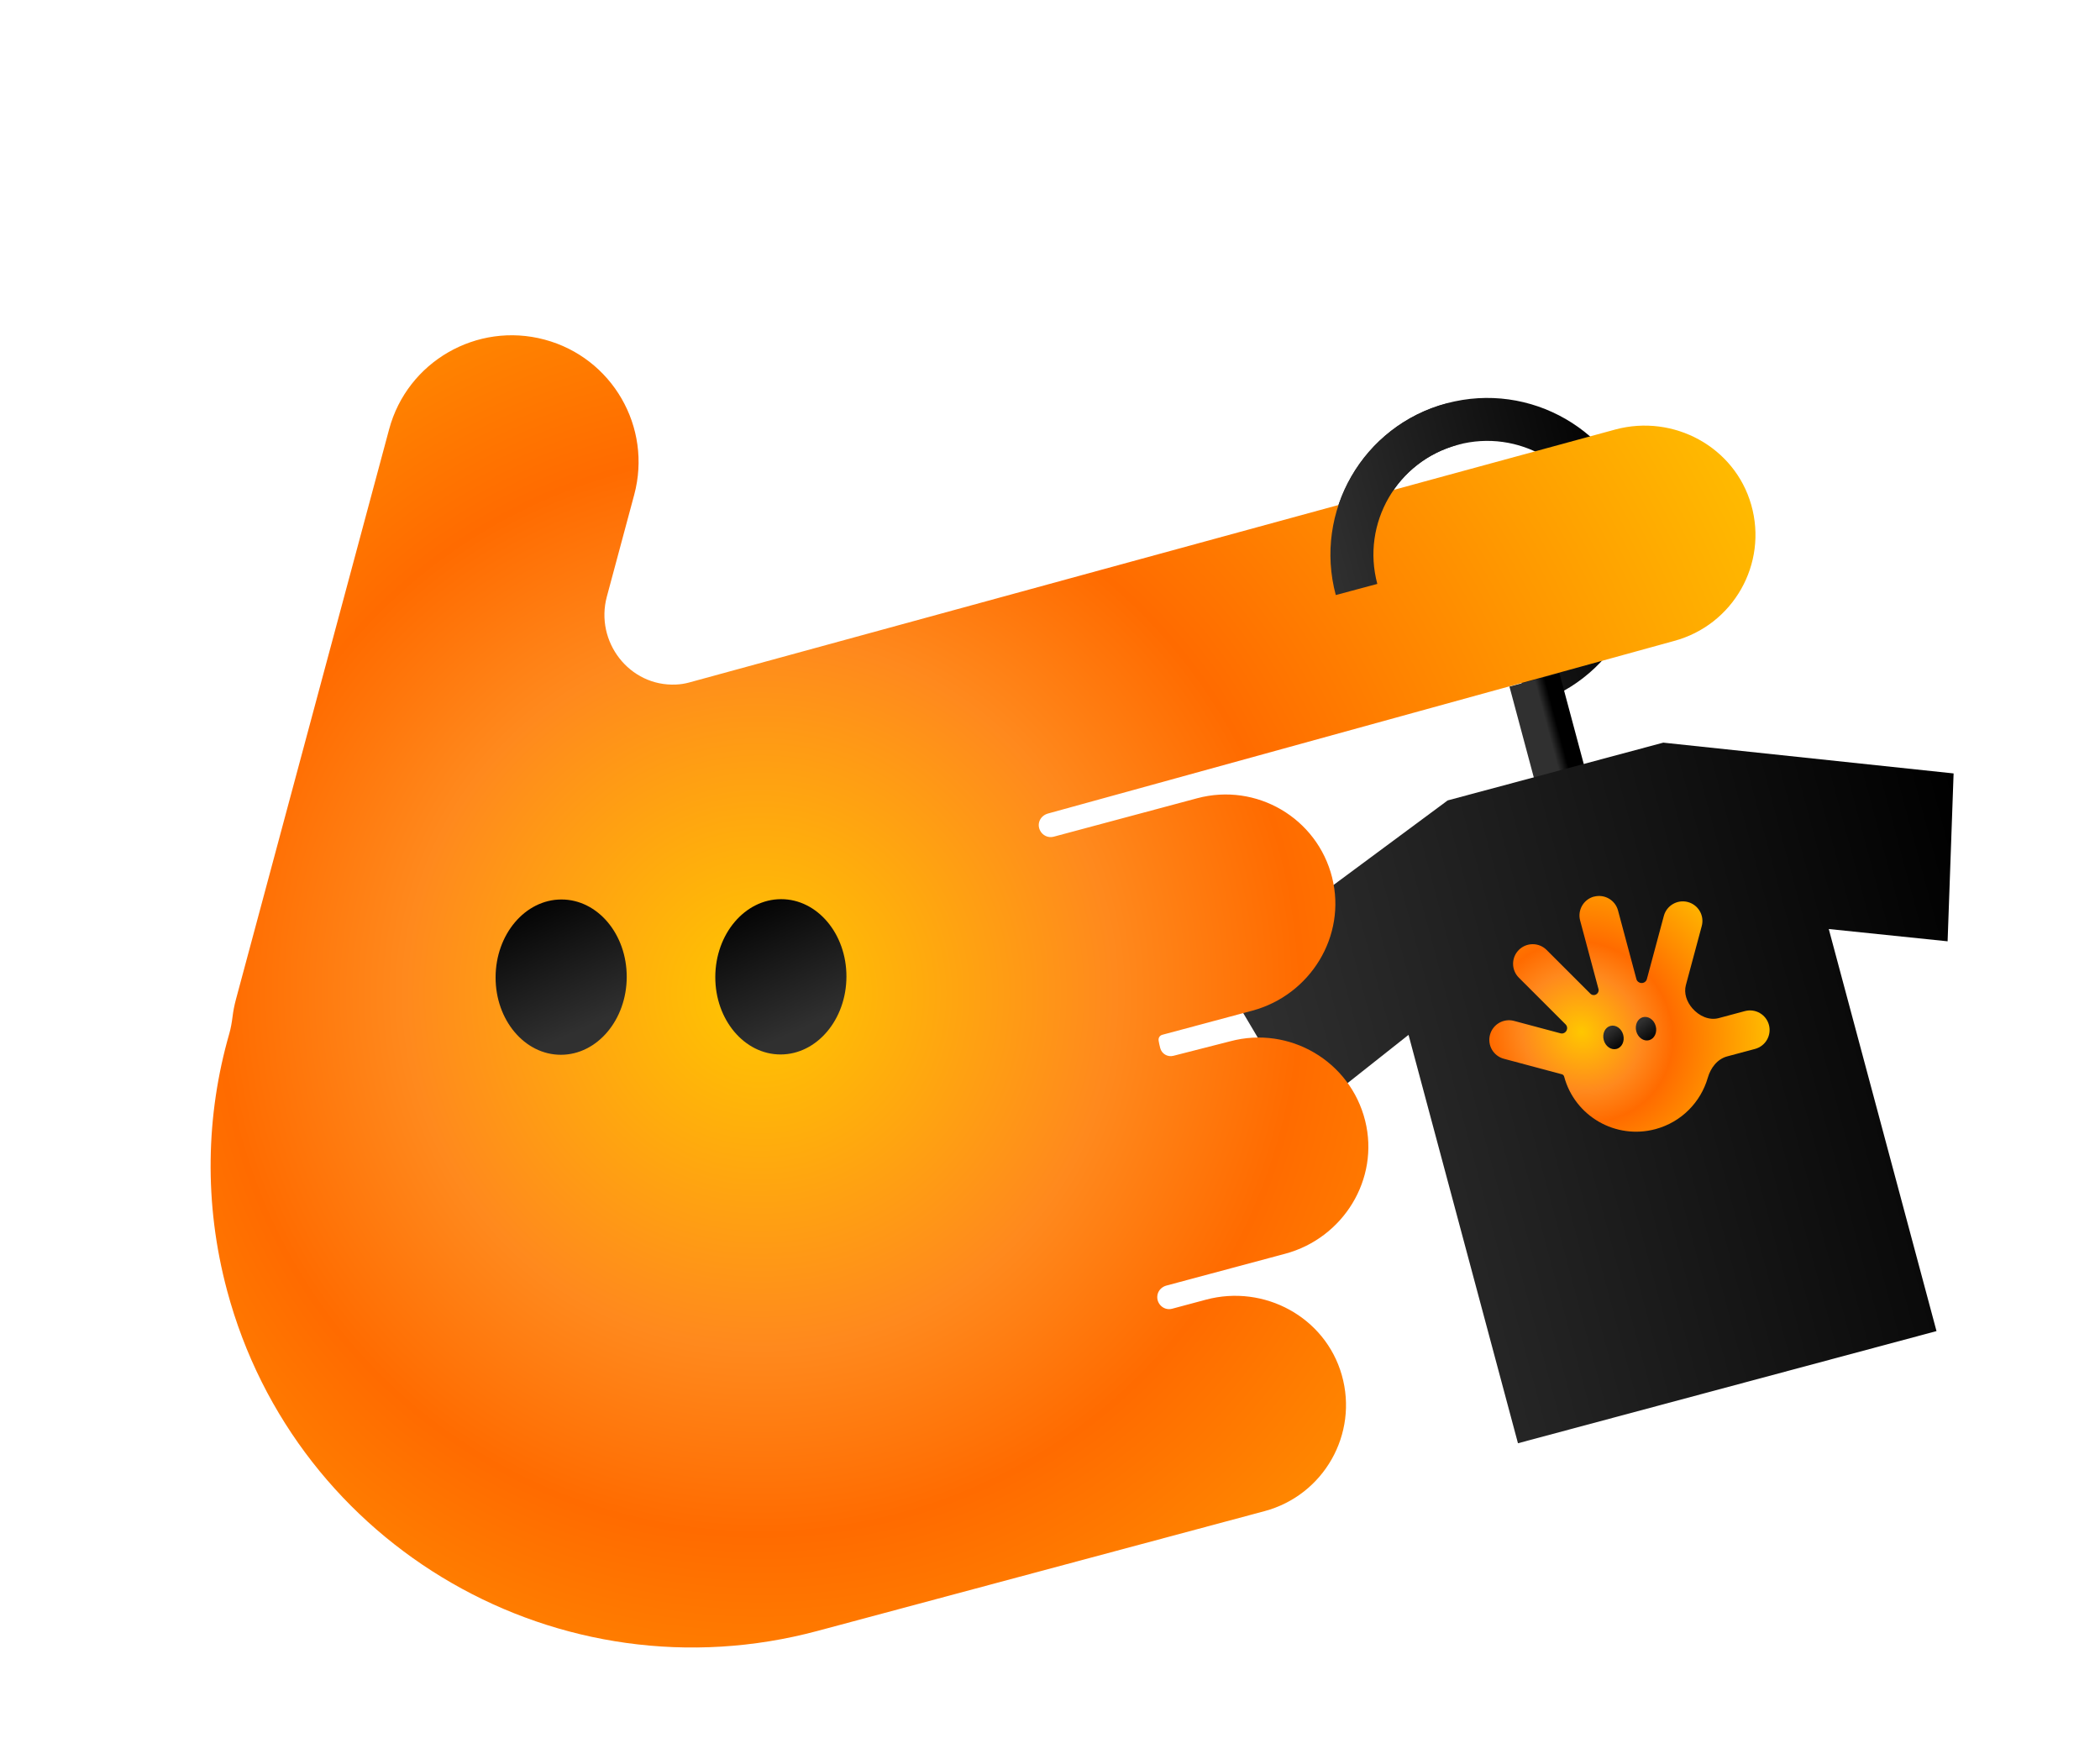
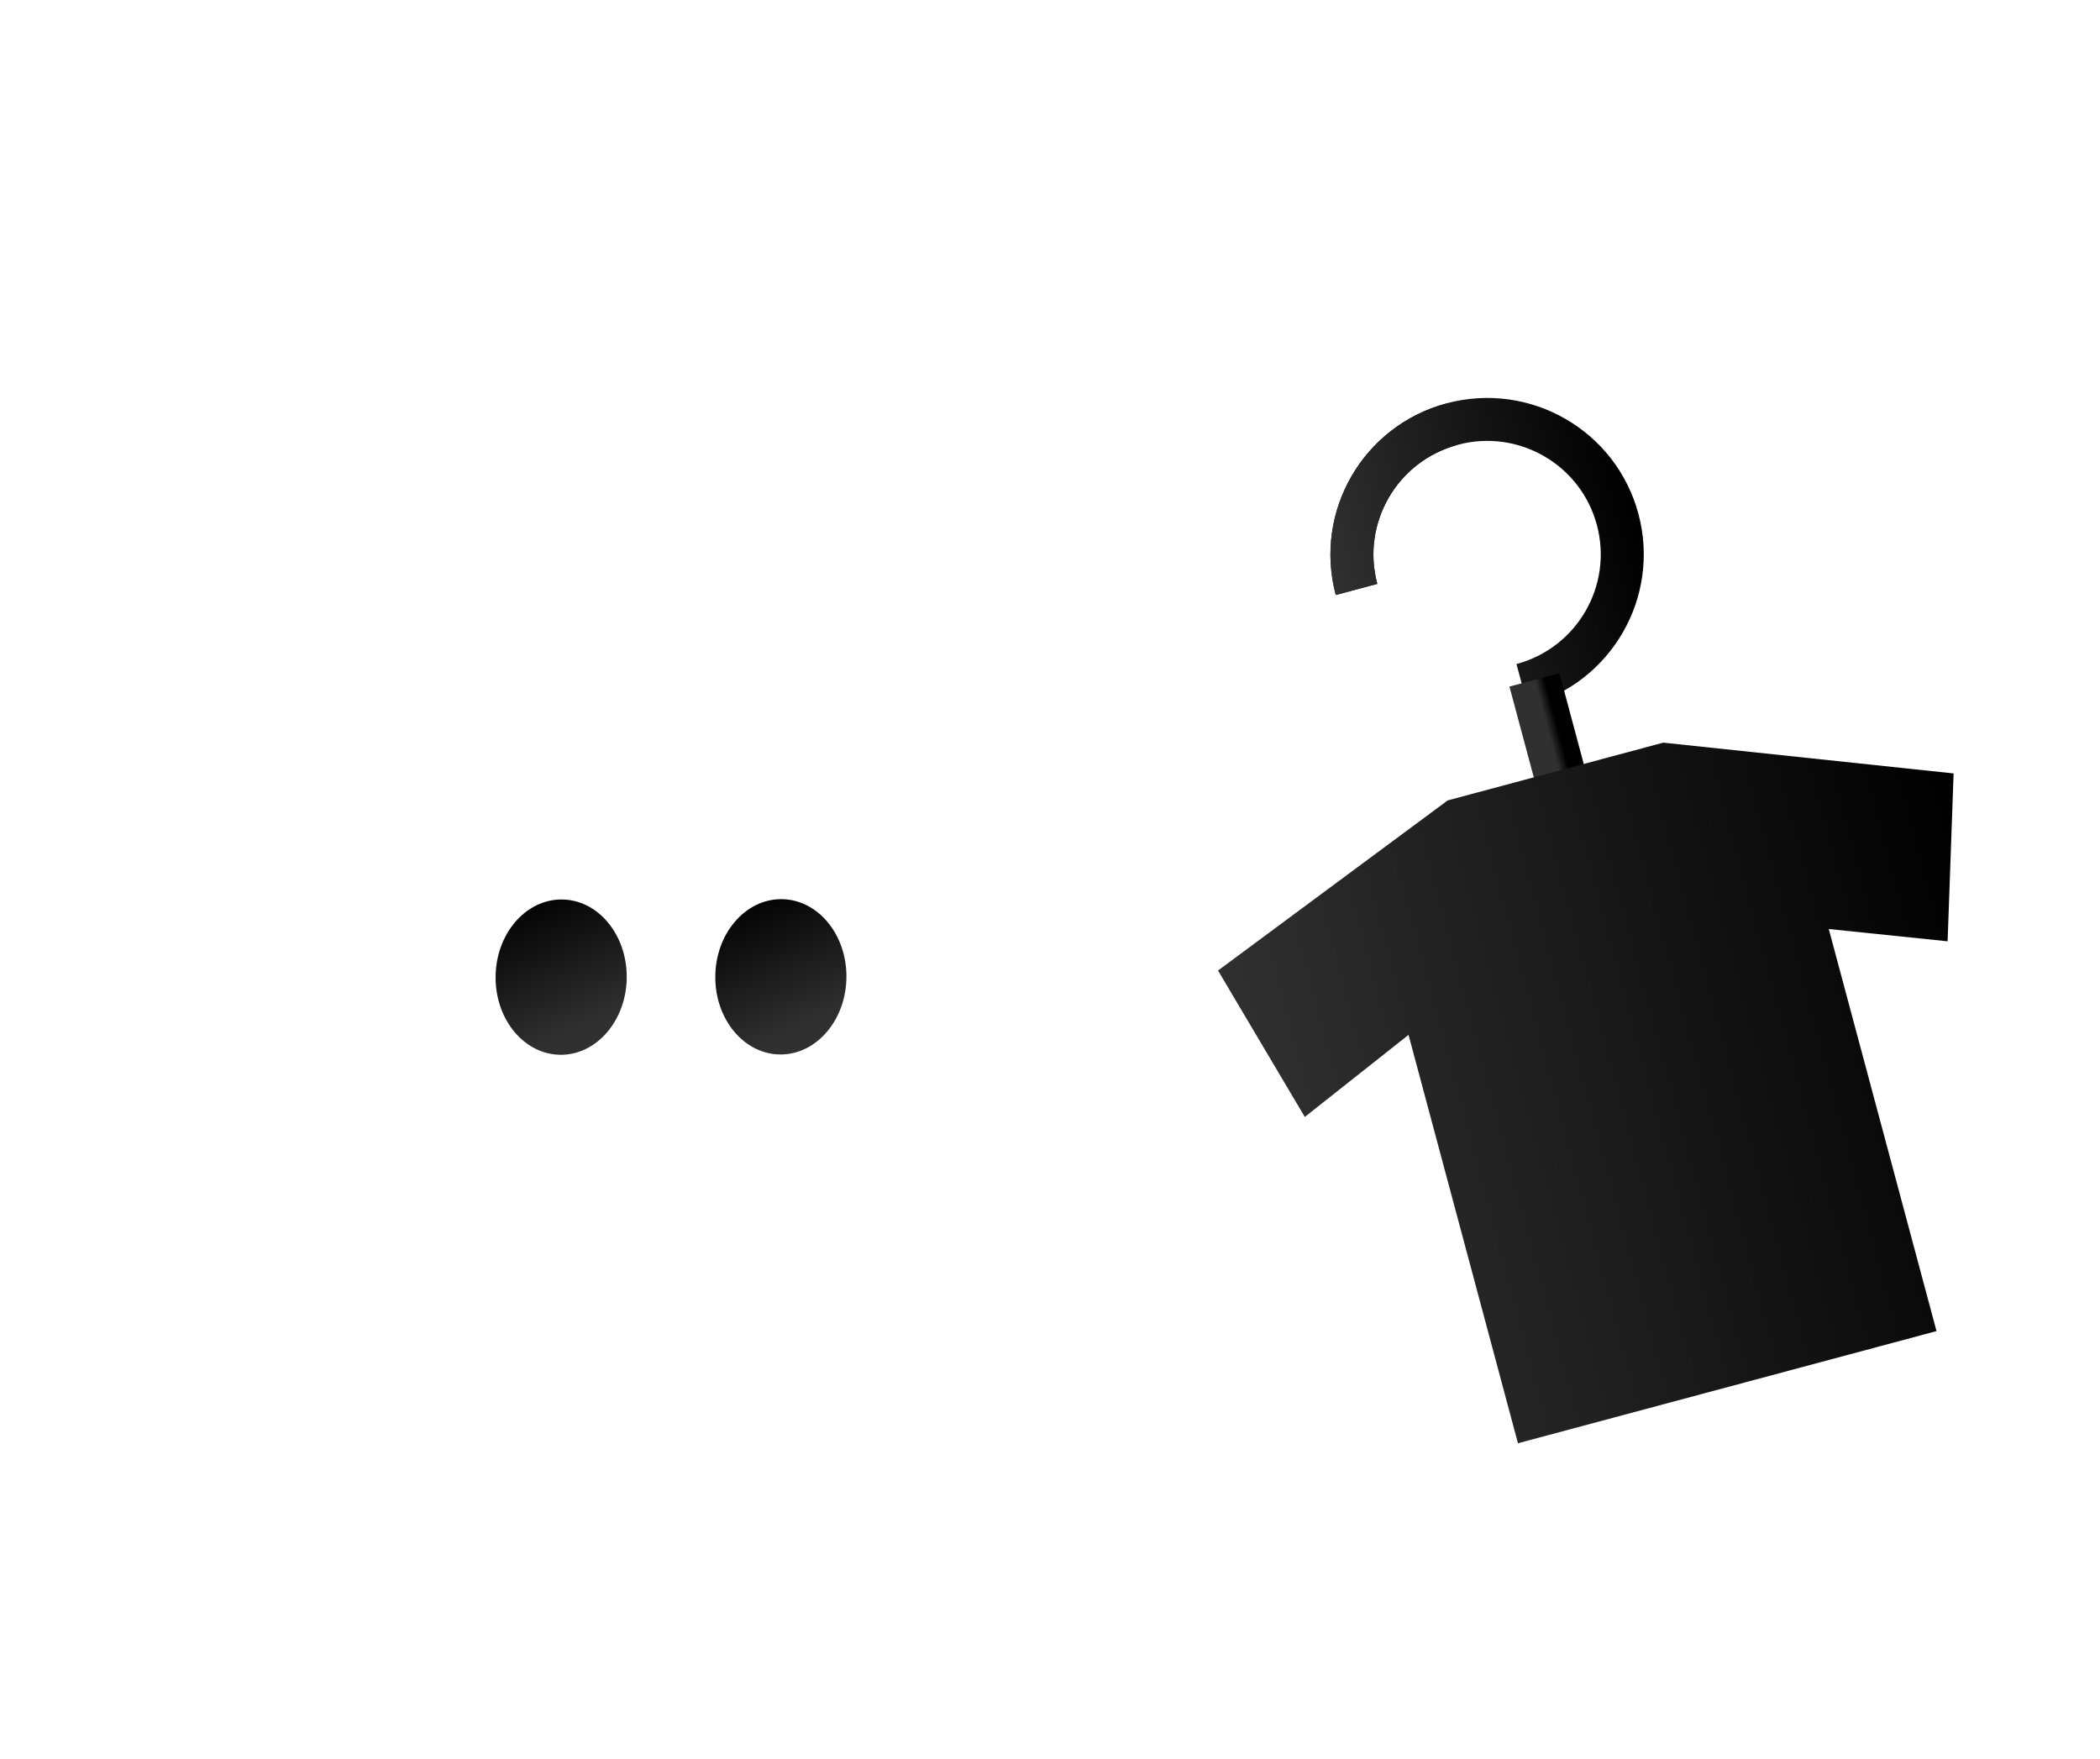
<svg xmlns="http://www.w3.org/2000/svg" width="203" height="170" viewBox="0 0 203 170" fill="none">
  <g clip-path="url(#clip0_149_738)">
    <path fill-rule="evenodd" clip-rule="evenodd" d="M140.913 42.996C135.052 44.566 131.571 50.583 133.14 56.436L129.125 57.512C126.963 49.445 131.76 41.151 139.839 38.987C147.919 36.822 156.22 41.606 158.381 49.673C160.543 57.74 155.746 66.034 147.667 68.198L146.592 64.189C152.454 62.619 155.934 56.602 154.366 50.749C152.798 44.896 146.775 41.425 140.913 42.996Z" fill="url(#paint0_linear_149_738)" />
    <path fill-rule="evenodd" clip-rule="evenodd" d="M148.843 77.298L145.914 66.367L150.744 65.073L153.673 76.004L148.843 77.298Z" fill="url(#paint1_linear_149_738)" />
    <path d="M117.741 93.816L139.944 77.371L160.784 71.787L188.848 74.763L188.269 90.991L176.781 89.803L187.196 128.67L146.737 139.511L136.159 100.034L126.131 107.968L117.741 93.816Z" fill="url(#paint2_linear_149_738)" />
-     <path fill-rule="evenodd" clip-rule="evenodd" d="M154.088 86.666C153.075 86.938 152.476 87.976 152.747 88.985L154.521 95.607C154.573 95.801 154.484 96.006 154.315 96.113C154.133 96.229 153.893 96.209 153.74 96.057L149.503 91.824C148.762 91.084 147.562 91.086 146.82 91.824C146.079 92.565 146.08 93.763 146.819 94.503L151.346 99.026C151.489 99.167 151.528 99.381 151.454 99.57C151.358 99.811 151.102 99.953 150.853 99.886L146.356 98.685C145.344 98.414 144.305 99.015 144.033 100.026C143.761 101.037 144.362 102.074 145.374 102.345L150.98 103.843C151.088 103.872 151.171 103.957 151.2 104.064C152.228 107.901 156.178 110.178 160.021 109.148C162.555 108.469 164.41 106.523 165.087 104.176C165.361 103.227 166.006 102.371 166.963 102.115L169.656 101.393C170.668 101.122 171.267 100.083 170.997 99.074C170.727 98.065 169.686 97.466 168.676 97.736L166.142 98.415C165.205 98.666 164.234 98.201 163.598 97.471C163.053 96.846 162.755 96.017 162.97 95.217L164.503 89.514C164.774 88.503 164.174 87.466 163.162 87.195C162.149 86.924 161.11 87.525 160.838 88.536L159.196 94.648C159.133 94.886 158.904 95.039 158.656 95.022C158.436 95.007 158.244 94.86 158.187 94.648L156.409 88.011C156.138 87 155.098 86.403 154.088 86.673L154.088 86.666Z" fill="url(#paint3_radial_149_738)" />
-     <path d="M158.173 99.689C158.009 99.077 158.297 98.465 158.816 98.326C159.336 98.187 159.891 98.57 160.055 99.185C160.22 99.797 159.932 100.409 159.412 100.549C158.892 100.688 158.338 100.304 158.173 99.689Z" fill="url(#paint4_linear_149_738)" />
-     <path d="M155.028 100.533C154.864 99.921 155.152 99.309 155.672 99.17C156.192 99.03 156.746 99.414 156.911 100.029C157.075 100.641 156.787 101.253 156.267 101.392C155.748 101.532 155.193 101.148 155.028 100.533Z" fill="url(#paint5_linear_149_738)" />
-     <path fill-rule="evenodd" clip-rule="evenodd" d="M128.774 84.836C130.186 90.478 126.67 96.192 121.044 97.699L112.354 100.028C112.222 100.063 112.118 100.148 112.055 100.258C111.974 100.397 111.993 100.545 112.007 100.634C112.035 100.818 112.091 101.065 112.155 101.311C112.299 101.866 112.865 102.202 113.422 102.06C115.625 101.493 116.71 101.224 118.913 100.657C124.639 99.123 130.522 102.564 131.964 108.33C133.375 113.972 129.859 119.686 124.234 121.193L112.757 124.268C112.367 124.373 112.038 124.661 111.919 125.049C111.658 125.911 112.44 126.74 113.305 126.508L116.577 125.632C122.205 124.124 128.105 127.315 129.703 132.907C131.337 138.618 127.96 144.541 122.237 146.074L79.028 157.652C54.159 164.318 28.608 149.592 21.955 124.763C19.689 116.307 19.907 107.769 22.163 99.922C22.318 99.384 22.409 98.832 22.48 98.276C22.549 97.721 22.657 97.164 22.807 96.608L37.616 41.494C39.369 34.959 46.097 31.079 52.641 32.828C59.184 34.576 63.064 41.293 61.307 47.827L58.662 57.673C57.493 62.025 60.839 66.376 65.345 66.171C65.768 66.153 66.182 66.09 66.592 65.98C66.592 65.98 150.53 43.023 156.158 41.515C161.786 40.007 167.685 43.198 169.284 48.79C170.918 54.504 167.542 60.426 161.818 61.96L101.321 78.635C100.588 78.832 100.202 79.578 100.53 80.261C100.777 80.772 101.336 81.019 101.853 80.88L115.726 77.163C121.452 75.629 127.334 79.07 128.776 84.835L128.774 84.836Z" fill="url(#paint6_radial_149_738)" />
    <path d="M60.584 94.44C60.574 98.585 57.729 101.952 54.228 101.96C50.727 101.968 47.897 98.614 47.907 94.469C47.916 90.323 50.761 86.957 54.262 86.948C57.764 86.941 60.593 90.294 60.584 94.44Z" fill="url(#paint7_linear_149_738)" />
    <path d="M81.822 94.408C81.812 98.554 78.967 101.921 75.466 101.929C71.965 101.937 69.135 98.583 69.145 94.437C69.154 90.292 71.999 86.925 75.501 86.917C79.002 86.909 81.832 90.263 81.822 94.408Z" fill="url(#paint8_linear_149_738)" />
    <mask id="mask0_149_738" style="mask-type:luminance" maskUnits="userSpaceOnUse" x="121" y="32" width="24" height="28">
      <path d="M138.112 32.541L121.996 36.859L128.053 59.465L144.169 55.147L138.112 32.541Z" fill="white" />
    </mask>
    <g mask="url(#mask0_149_738)">
      <path fill-rule="evenodd" clip-rule="evenodd" d="M140.913 43.003C135.052 44.574 131.571 50.591 133.14 56.444L129.125 57.52C126.963 49.453 131.76 41.159 139.839 38.994C147.919 36.83 156.22 41.614 158.381 49.681C160.543 57.748 155.746 66.041 147.667 68.206L146.592 64.197C152.454 62.627 155.934 56.609 154.366 50.757C152.798 44.904 146.775 41.433 140.913 43.003Z" fill="url(#paint9_linear_149_738)" />
    </g>
  </g>
  <defs>
    <linearGradient id="paint0_linear_149_738" x1="129.125" y1="57.512" x2="158.381" y2="49.673" gradientUnits="userSpaceOnUse">
      <stop stop-color="#303030" />
      <stop offset="1" />
    </linearGradient>
    <linearGradient id="paint1_linear_149_738" x1="149.793" y1="71.186" x2="150.759" y2="70.927" gradientUnits="userSpaceOnUse">
      <stop stop-color="#303030" />
      <stop offset="1" />
    </linearGradient>
    <linearGradient id="paint2_linear_149_738" x1="123.112" y1="113.861" x2="194.219" y2="94.808" gradientUnits="userSpaceOnUse">
      <stop stop-color="#303030" />
      <stop offset="1" />
    </linearGradient>
    <radialGradient id="paint3_radial_149_738" cx="0" cy="0" r="1" gradientUnits="userSpaceOnUse" gradientTransform="translate(152.887 99.742) rotate(-46.994) scale(26.511 28.456)">
      <stop stop-color="#FFC700" />
      <stop offset="0.21" stop-color="#FF891D" />
      <stop offset="0.32" stop-color="#FF6B00" />
      <stop offset="0.71" stop-color="#FFC700" />
    </radialGradient>
    <linearGradient id="paint4_linear_149_738" x1="158.589" y1="98.79" x2="159.951" y2="100.472" gradientUnits="userSpaceOnUse">
      <stop stop-color="#303030" />
      <stop offset="1" />
    </linearGradient>
    <linearGradient id="paint5_linear_149_738" x1="155.445" y1="99.634" x2="156.804" y2="101.316" gradientUnits="userSpaceOnUse">
      <stop stop-color="#303030" />
      <stop offset="1" />
    </linearGradient>
    <radialGradient id="paint6_radial_149_738" cx="0" cy="0" r="1" gradientUnits="userSpaceOnUse" gradientTransform="translate(73.409 96.346) rotate(-43.353) scale(164.154 163.873)">
      <stop stop-color="#FFC700" />
      <stop offset="0.21" stop-color="#FF891D" />
      <stop offset="0.32" stop-color="#FF6B00" />
      <stop offset="0.71" stop-color="#FFC700" />
    </radialGradient>
    <linearGradient id="paint7_linear_149_738" x1="56.442" y1="99.414" x2="50.686" y2="86.569" gradientUnits="userSpaceOnUse">
      <stop stop-color="#303030" />
      <stop offset="1" />
    </linearGradient>
    <linearGradient id="paint8_linear_149_738" x1="77.68" y1="99.383" x2="71.924" y2="86.538" gradientUnits="userSpaceOnUse">
      <stop stop-color="#303030" />
      <stop offset="1" />
    </linearGradient>
    <linearGradient id="paint9_linear_149_738" x1="129.125" y1="57.52" x2="158.381" y2="49.681" gradientUnits="userSpaceOnUse">
      <stop stop-color="#303030" />
      <stop offset="1" />
    </linearGradient>
    <clipPath id="clip0_149_738">
      <rect width="174.148" height="129.047" fill="white" transform="translate(0.602 45.07) rotate(-15)" />
    </clipPath>
  </defs>
</svg>